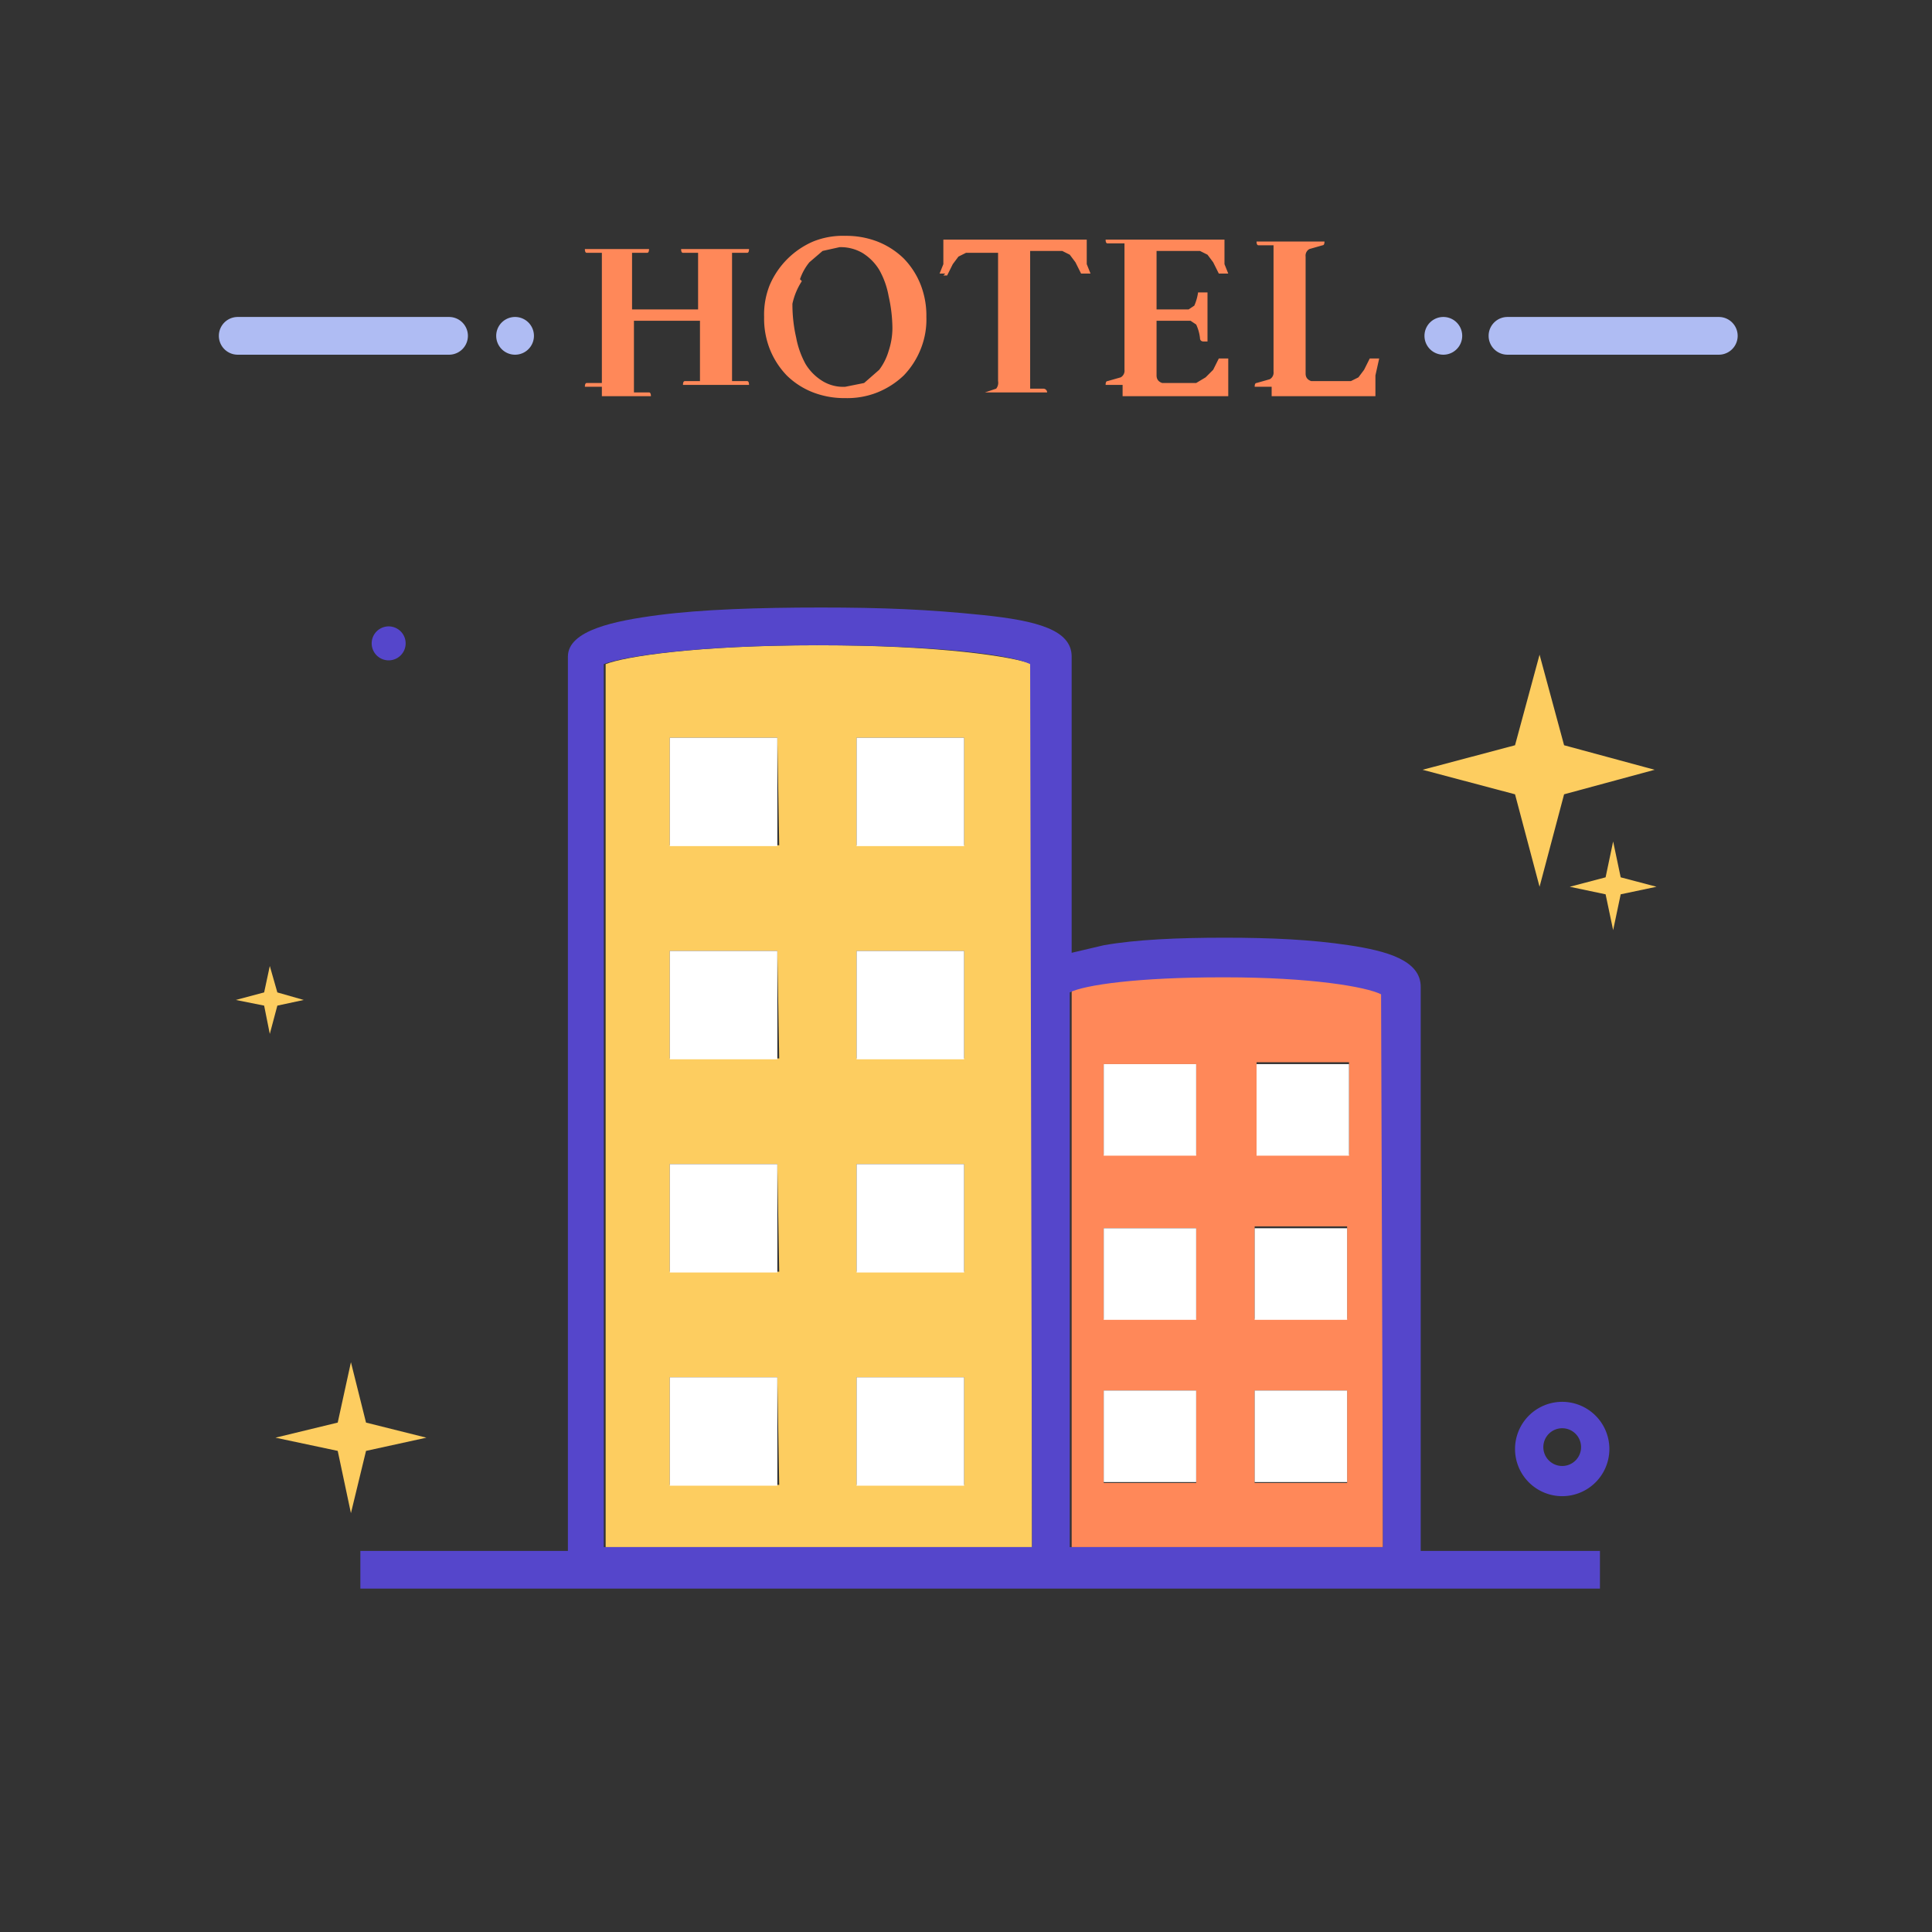
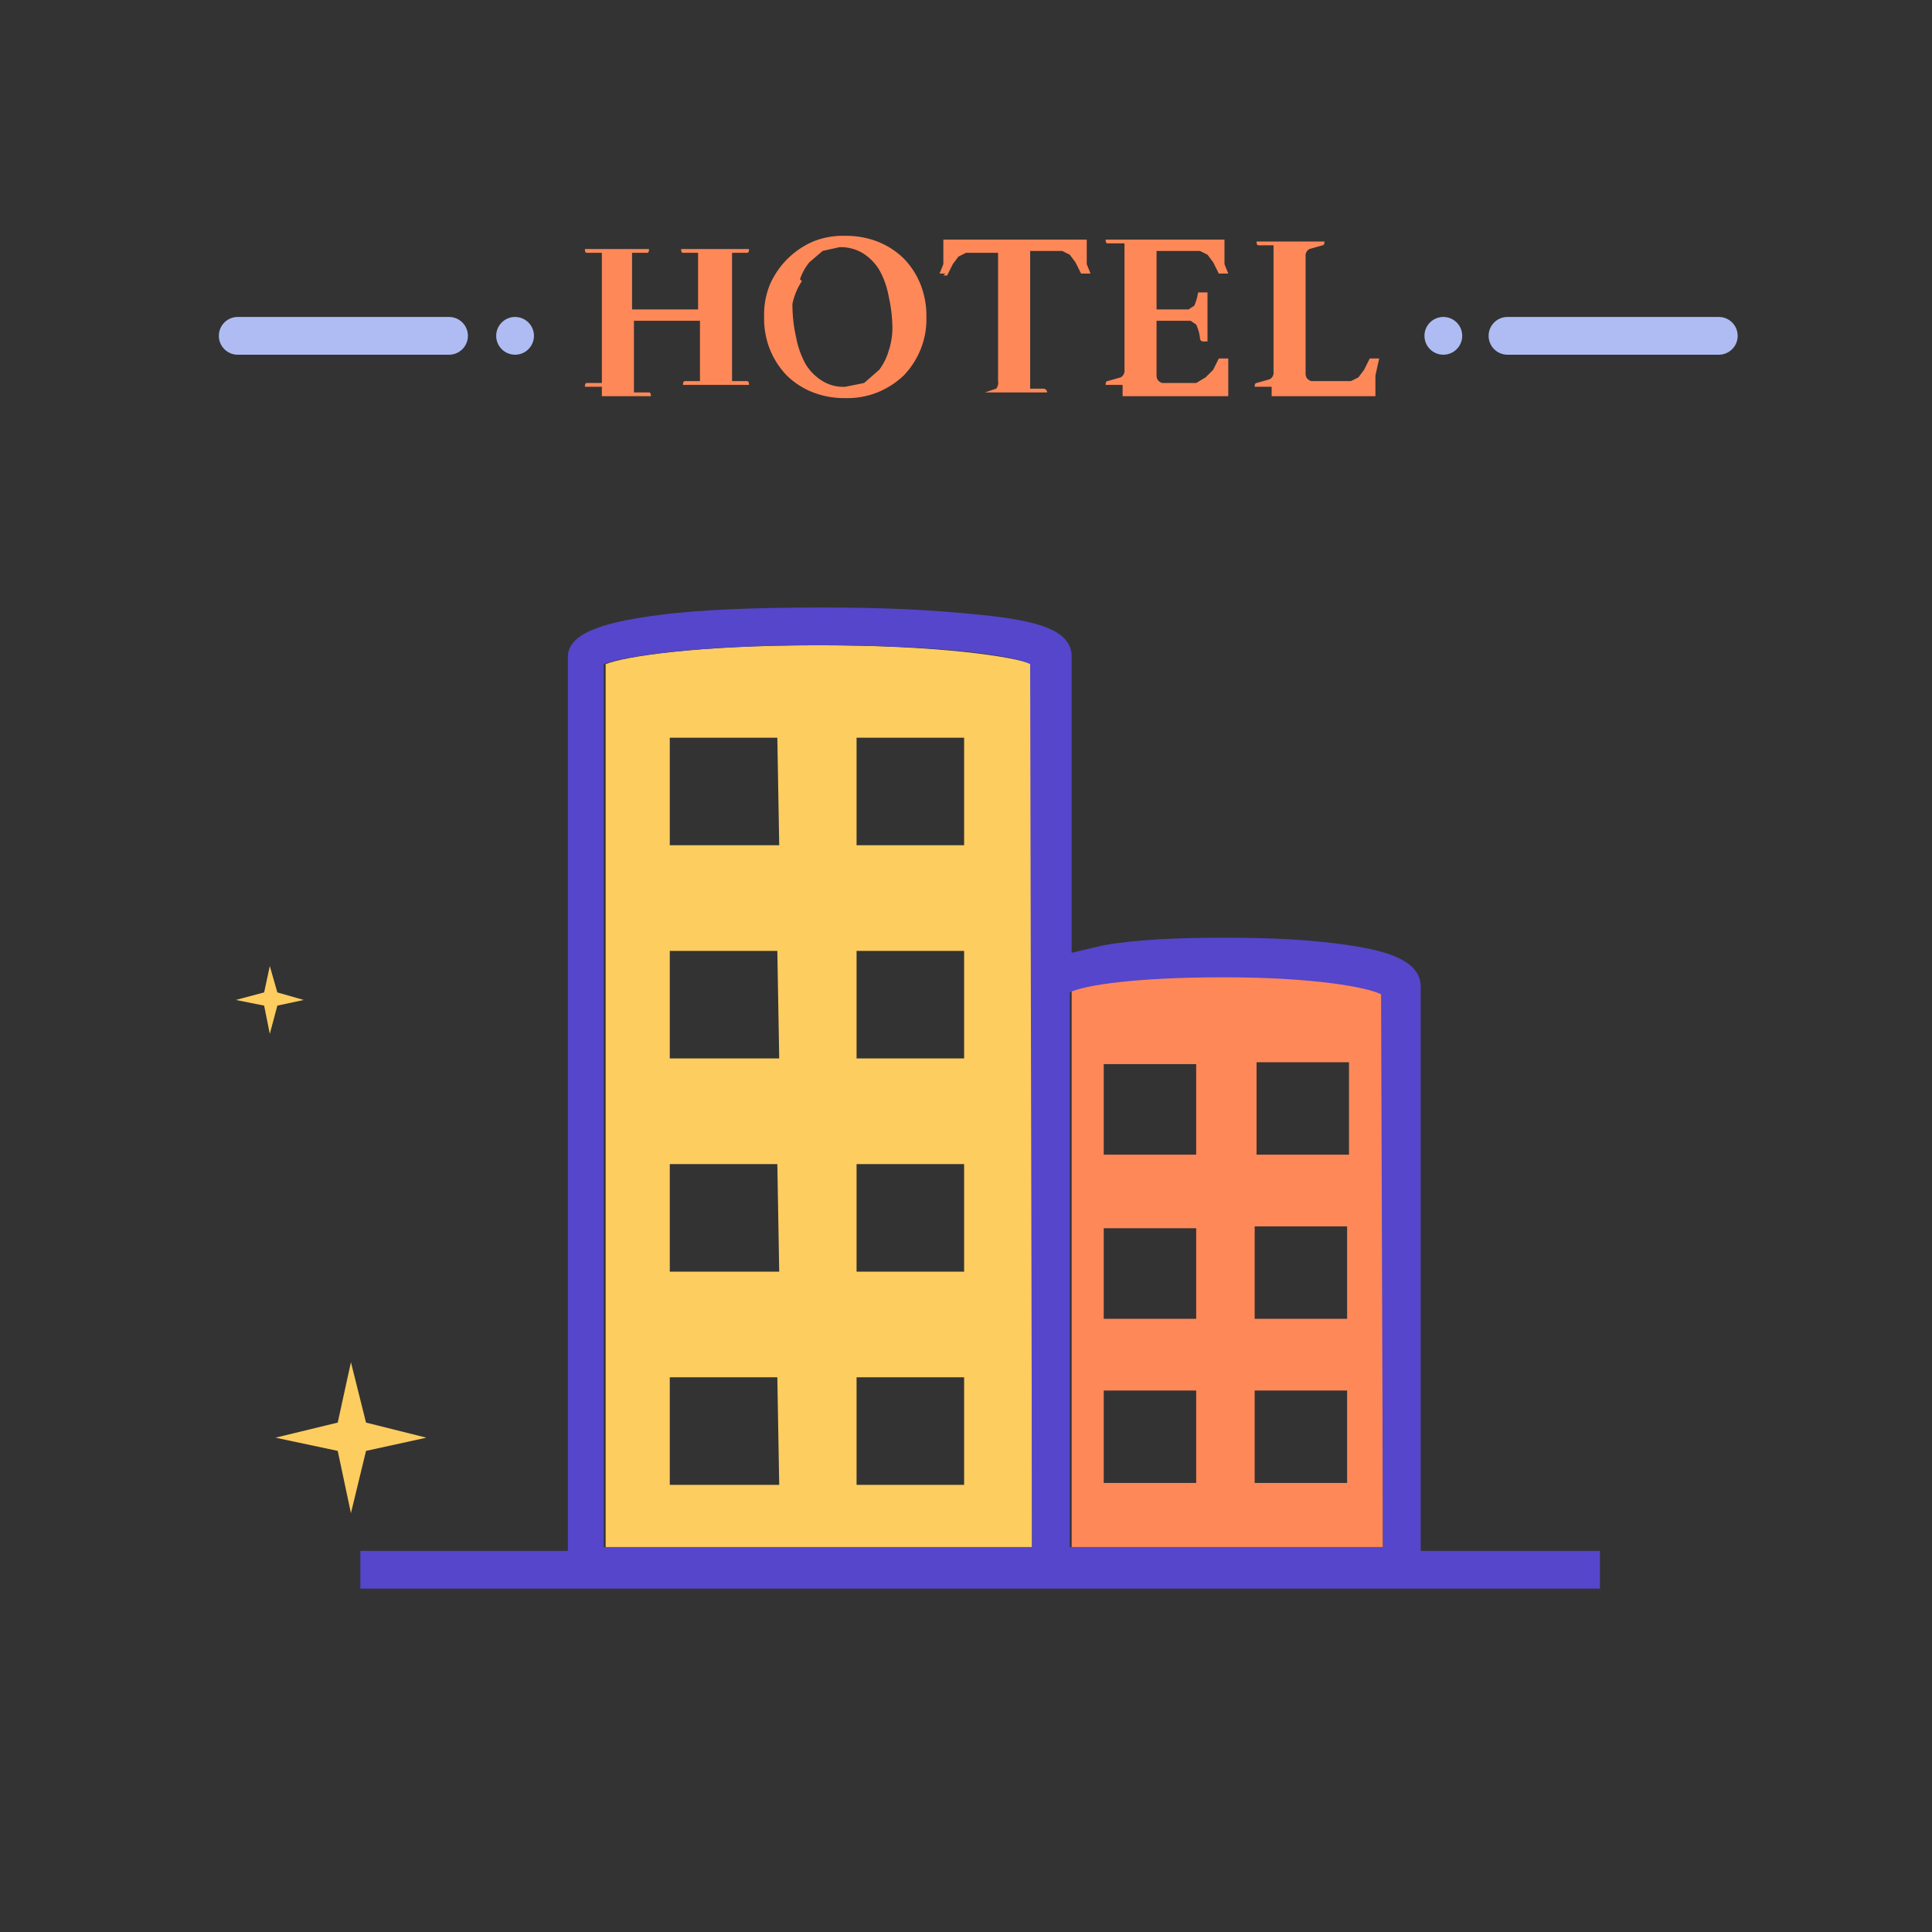
<svg xmlns="http://www.w3.org/2000/svg" width="800px" height="800px" viewBox="0 0 1024 1024" class="icon" version="1.1" fill="#000000">
  <rect x="0" y="0" width="1024" height="1024" fill="#333333" stroke="none" />
  <g id="SVGRepo_bgCarrier" stroke-width="0" />
  <g id="SVGRepo_tracerCarrier" stroke-linecap="round" stroke-linejoin="round" />
  <g id="SVGRepo_iconCarrier">
-     <path d="M803 421l-49-13 49-13 13-48 13 48 48 13-48 13-13 49-13-49zM851 474l-19-4 19-5 4-19 4 19 19 5-19 4-4 19-4-19z" fill="#FDCD60" />
-     <path d="M206 341m-9 0a9 9 0 1 0 18 0 9 9 0 1 0-18 0Z" fill="#5546CB" />
    <path d="M179 769l-33-7 33-8 7-32 8 32 32 8-32 7-8 33-7-33zM140 533l-15-3 15-4 3-14 4 14 14 4-14 3-4 15-3-15z" fill="#FDCD60" />
-     <path d="M828 793a25 25 0 1 1 25-25 25 25 0 0 1-25 25z m0-36a10 10 0 1 0 10 10 10 10 0 0 0-10-10z" fill="#5546CB" />
    <path d="M434 342c-65 0-103 6-113 10v468h226V352c-10-4-49-10-113-10z m-21 445h-58v-57h57z m0-113h-58v-57h57z m0-113h-58v-57h57z m0-113h-58v-57h57z m41-57h57v57h-57z m0 113h57v57h-57z m0 113h57v57h-57z m0 113h57v57h-57z" fill="#FDCD60" />
    <path d="M649 517c-45 0-74 5-81 8v295h165V526c-8-4-37-9-83-9z m-15 269h-49v-49h49z m0-87h-49v-48h49z m0-87h-49v-48h49z m32-49h49v49h-49z m-1 87h49v49h-49z m0 87h49v49h-49z" fill="#FF8859" />
    <path d="M753 523c0-14-18-19-38-22s-41-4-66-4-47 1-64 4l-17 4V348c0-14-18-19-47-22s-53-4-86-4-63 1-86 4-48 8-48 22v474H191v20h657v-20h-95zM547 820H320V352c10-4 49-10 113-10s103 5 113 10z m186 0H567V526c8-4 36-8 81-8h1c46 0 75 5 83 9z" fill="#5546CB" />
-     <path d="M355 391h57v57.45h-57zM454 391h57v57.45h-57zM355 504h57v57.45h-57zM454 504h57v57.45h-57zM585 564h49v48.53h-49zM666 564h49v48.53h-49zM585 651h49v48.53h-49zM665 651h49v48.53h-49zM585 737h49v48.53h-49zM665 737h49v48.53h-49zM355 617h57v57.45h-57zM454 617h57v57.45h-57zM355 730h57v57.45h-57zM454 730h57v57.45h-57z" fill="#FFFFFF" />
    <path d="M319 210h26q0-2-1-2h-8v-38h35v32h-8q-1 0-1 2h35q0-2-1-2h-8v-68h8q1 0 1-2h-36q0 2 1 2h8v30h-35v-30h8q1 0 1-2h-34q0 2 1 2h8v69h-8q-1 0-1 2h9zM417 199a41 41 0 0 0 14 9 46 46 0 0 0 17 3 43 43 0 0 0 17-3 44 44 0 0 0 14-9 43 43 0 0 0 9-14 42 42 0 0 0 3-17 45 45 0 0 0-3-17 42 42 0 0 0-9-14 42 42 0 0 0-14-9 46 46 0 0 0-17-3 42 42 0 0 0-17 3 44 44 0 0 0-23 23 42 42 0 0 0-3 17 44 44 0 0 0 3 17 43 43 0 0 0 9 14z m7-51a29 29 0 0 1 5-9l7-6 9-2a23 23 0 0 1 12 3 27 27 0 0 1 9 9 44 44 0 0 1 5 14 79 79 0 0 1 2 17 39 39 0 0 1-2 12 31 31 0 0 1-5 10l-8 7-10 2a21 21 0 0 1-12-3 27 27 0 0 1-9-9 47 47 0 0 1-5-14 79 79 0 0 1-2-18 36 36 0 0 1 5-12zM500 146h2l3-6 3-4 4-2h17v68a5 5 0 0 1-1 4l-6 2h33a2 2 0 0 0-2-2h-7v-73h17l4 2 3 4 3 6h5l-2-5v-13h-76v13l-2 5h3zM595 210h56v-20h-5l-3 6-4 4-5 3h-18q-3-1-3-4v-29h18l3 2a23 23 0 0 1 2 7q0 2 2 2h2v-7-5-14h-5a26 26 0 0 1-2 7l-3 2h-17v-31h23l4 2 3 4 3 6h5l-2-5v-13h-63q0 2 1 2h9v67a4 4 0 0 1-2 4l-7 2q-1 0-1 2h9zM674 210h55v-11l2-9h-5l-3 6-3 4-4 2h-21q-3-1-3-4v-62a4 4 0 0 1 2-4l7-2q1 0 1-2h-36q0 2 1 2h8v67a4 4 0 0 1-2 4l-7 2q-1 0-1 2h9z" fill="#FF8859" />
    <path d="M248 178a10 10 0 0 0-10-10H126a10 10 0 0 0 0 20h112a10 10 0 0 0 10-10z" fill="#AFBCF3" />
    <path d="M273 178m-10 0a10 10 0 1 0 20 0 10 10 0 1 0-20 0Z" fill="#AFBCF3" />
    <path d="M911 168H799a10 10 0 0 0 0 20h112a10 10 0 1 0 0-20z" fill="#AFBCF3" />
    <path d="M765 178m-10 0a10 10 0 1 0 20 0 10 10 0 1 0-20 0Z" fill="#AFBCF3" />
  </g>
</svg>